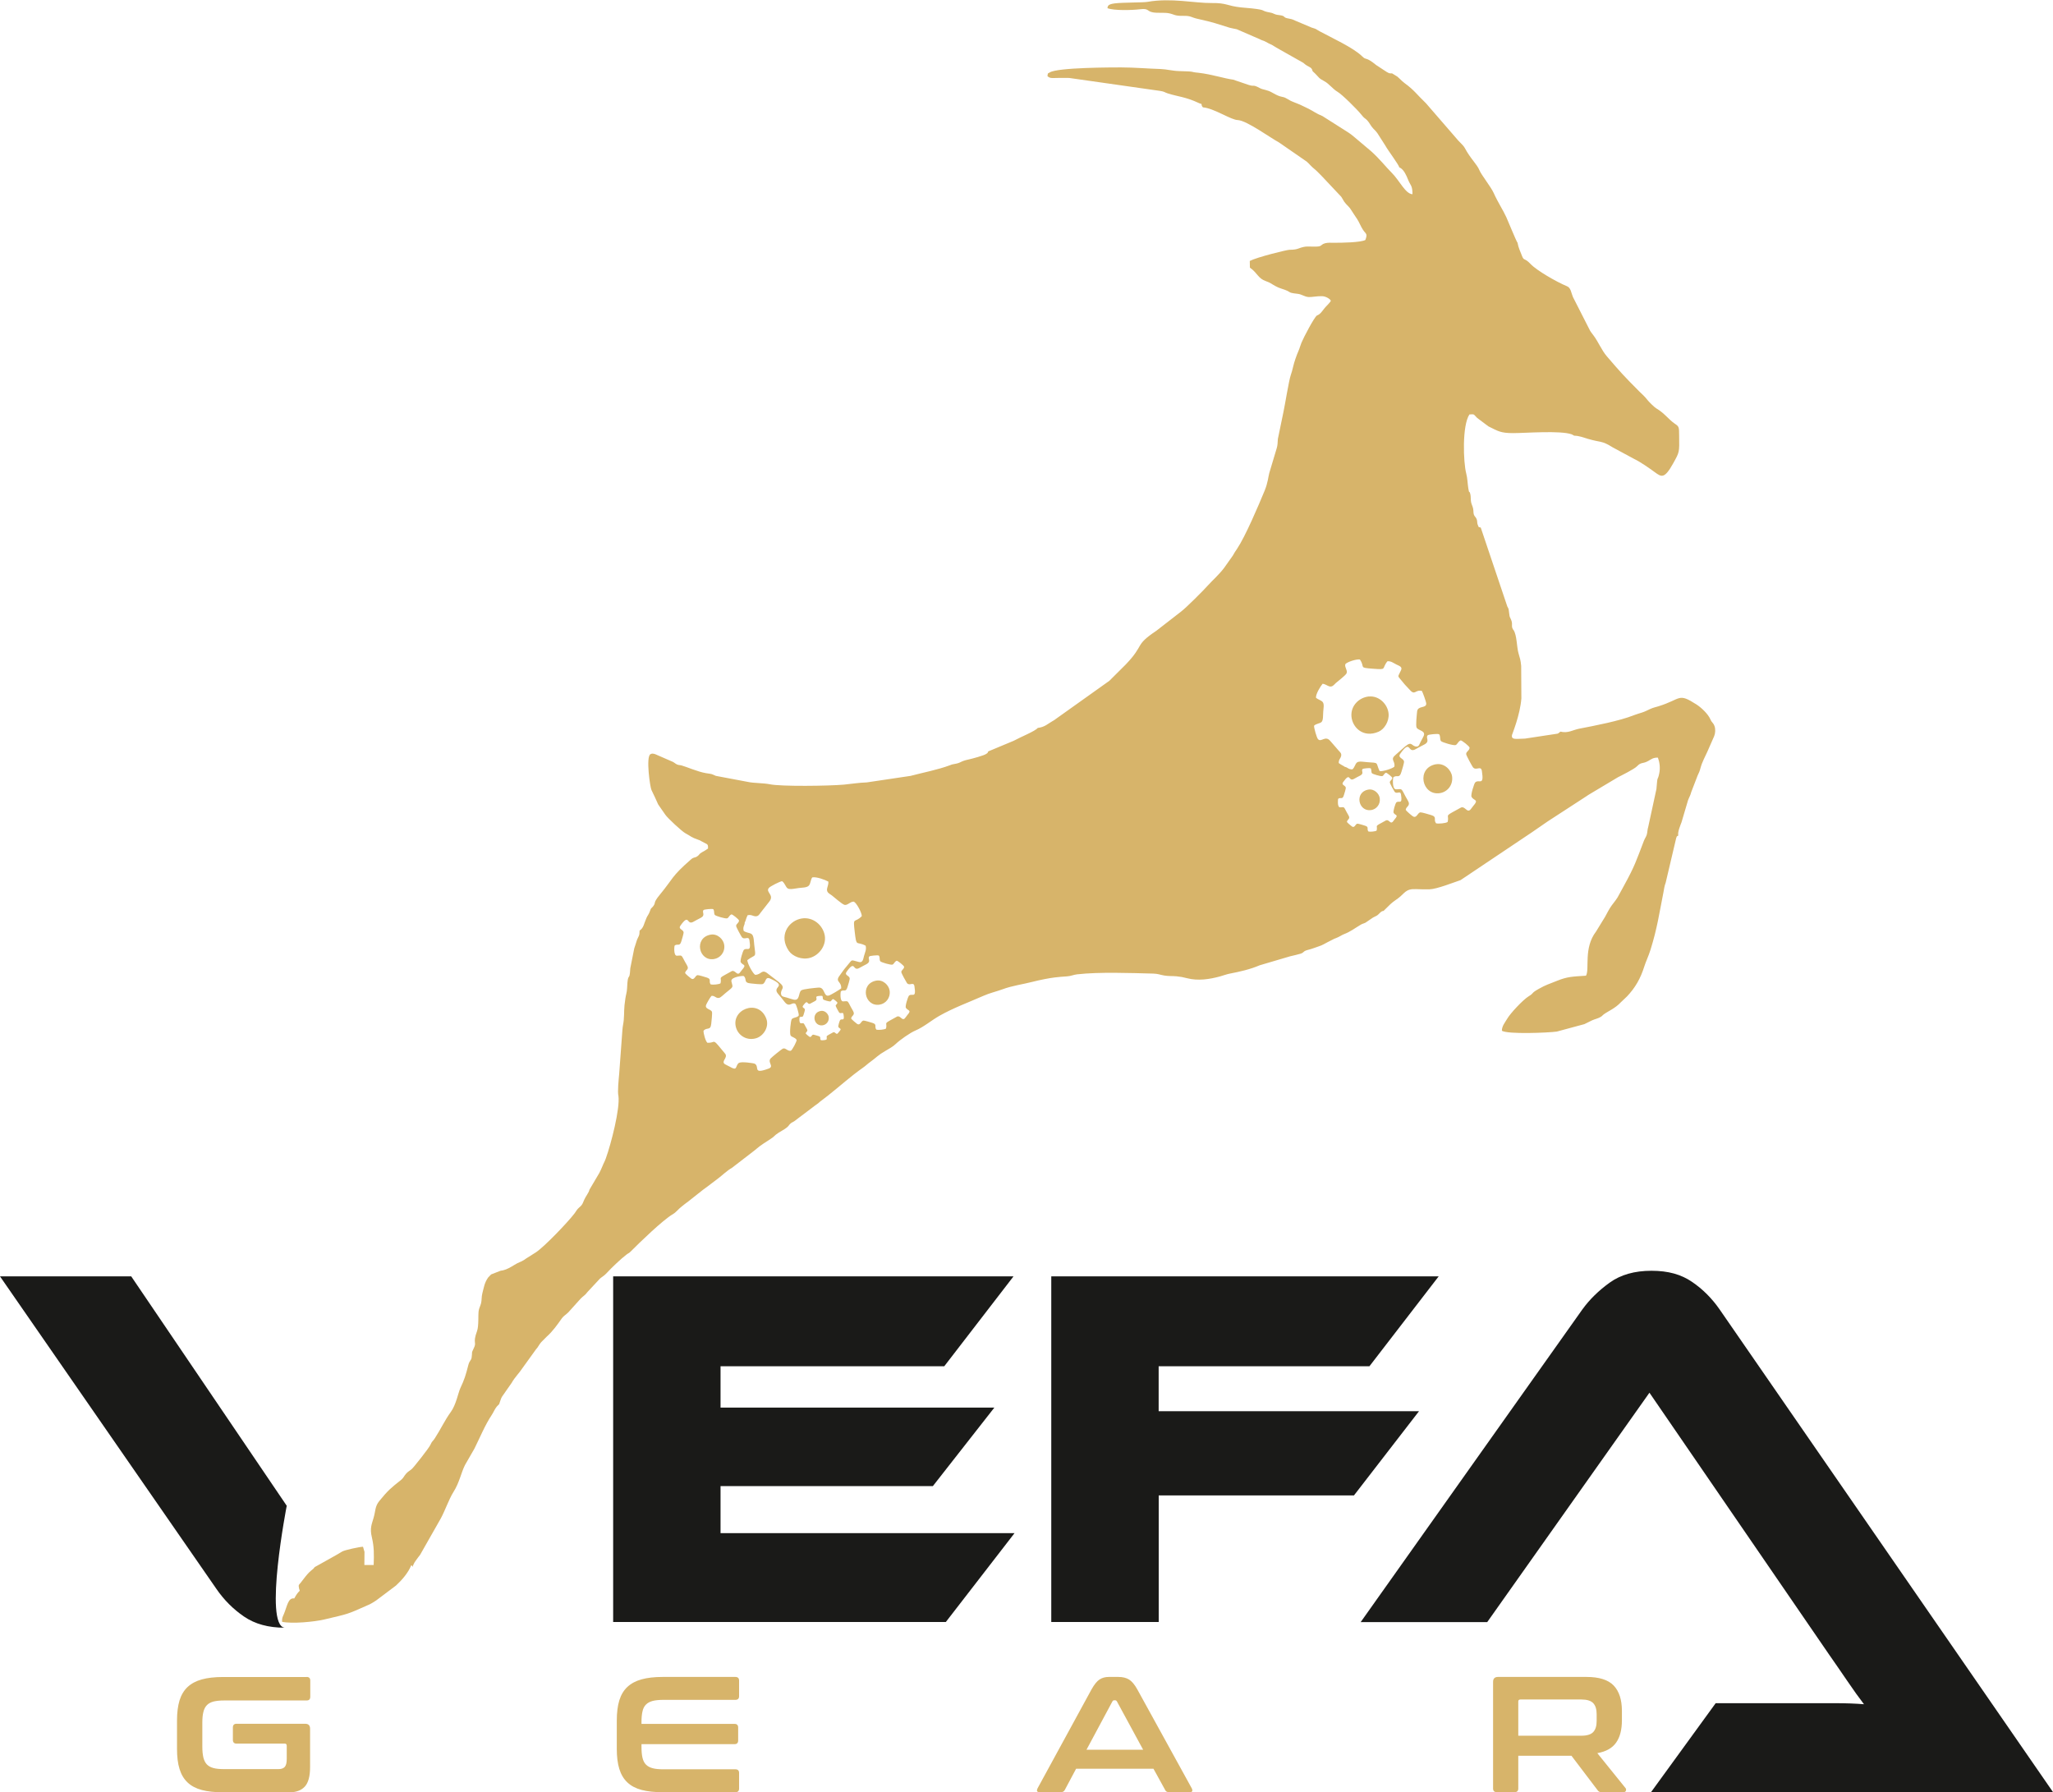
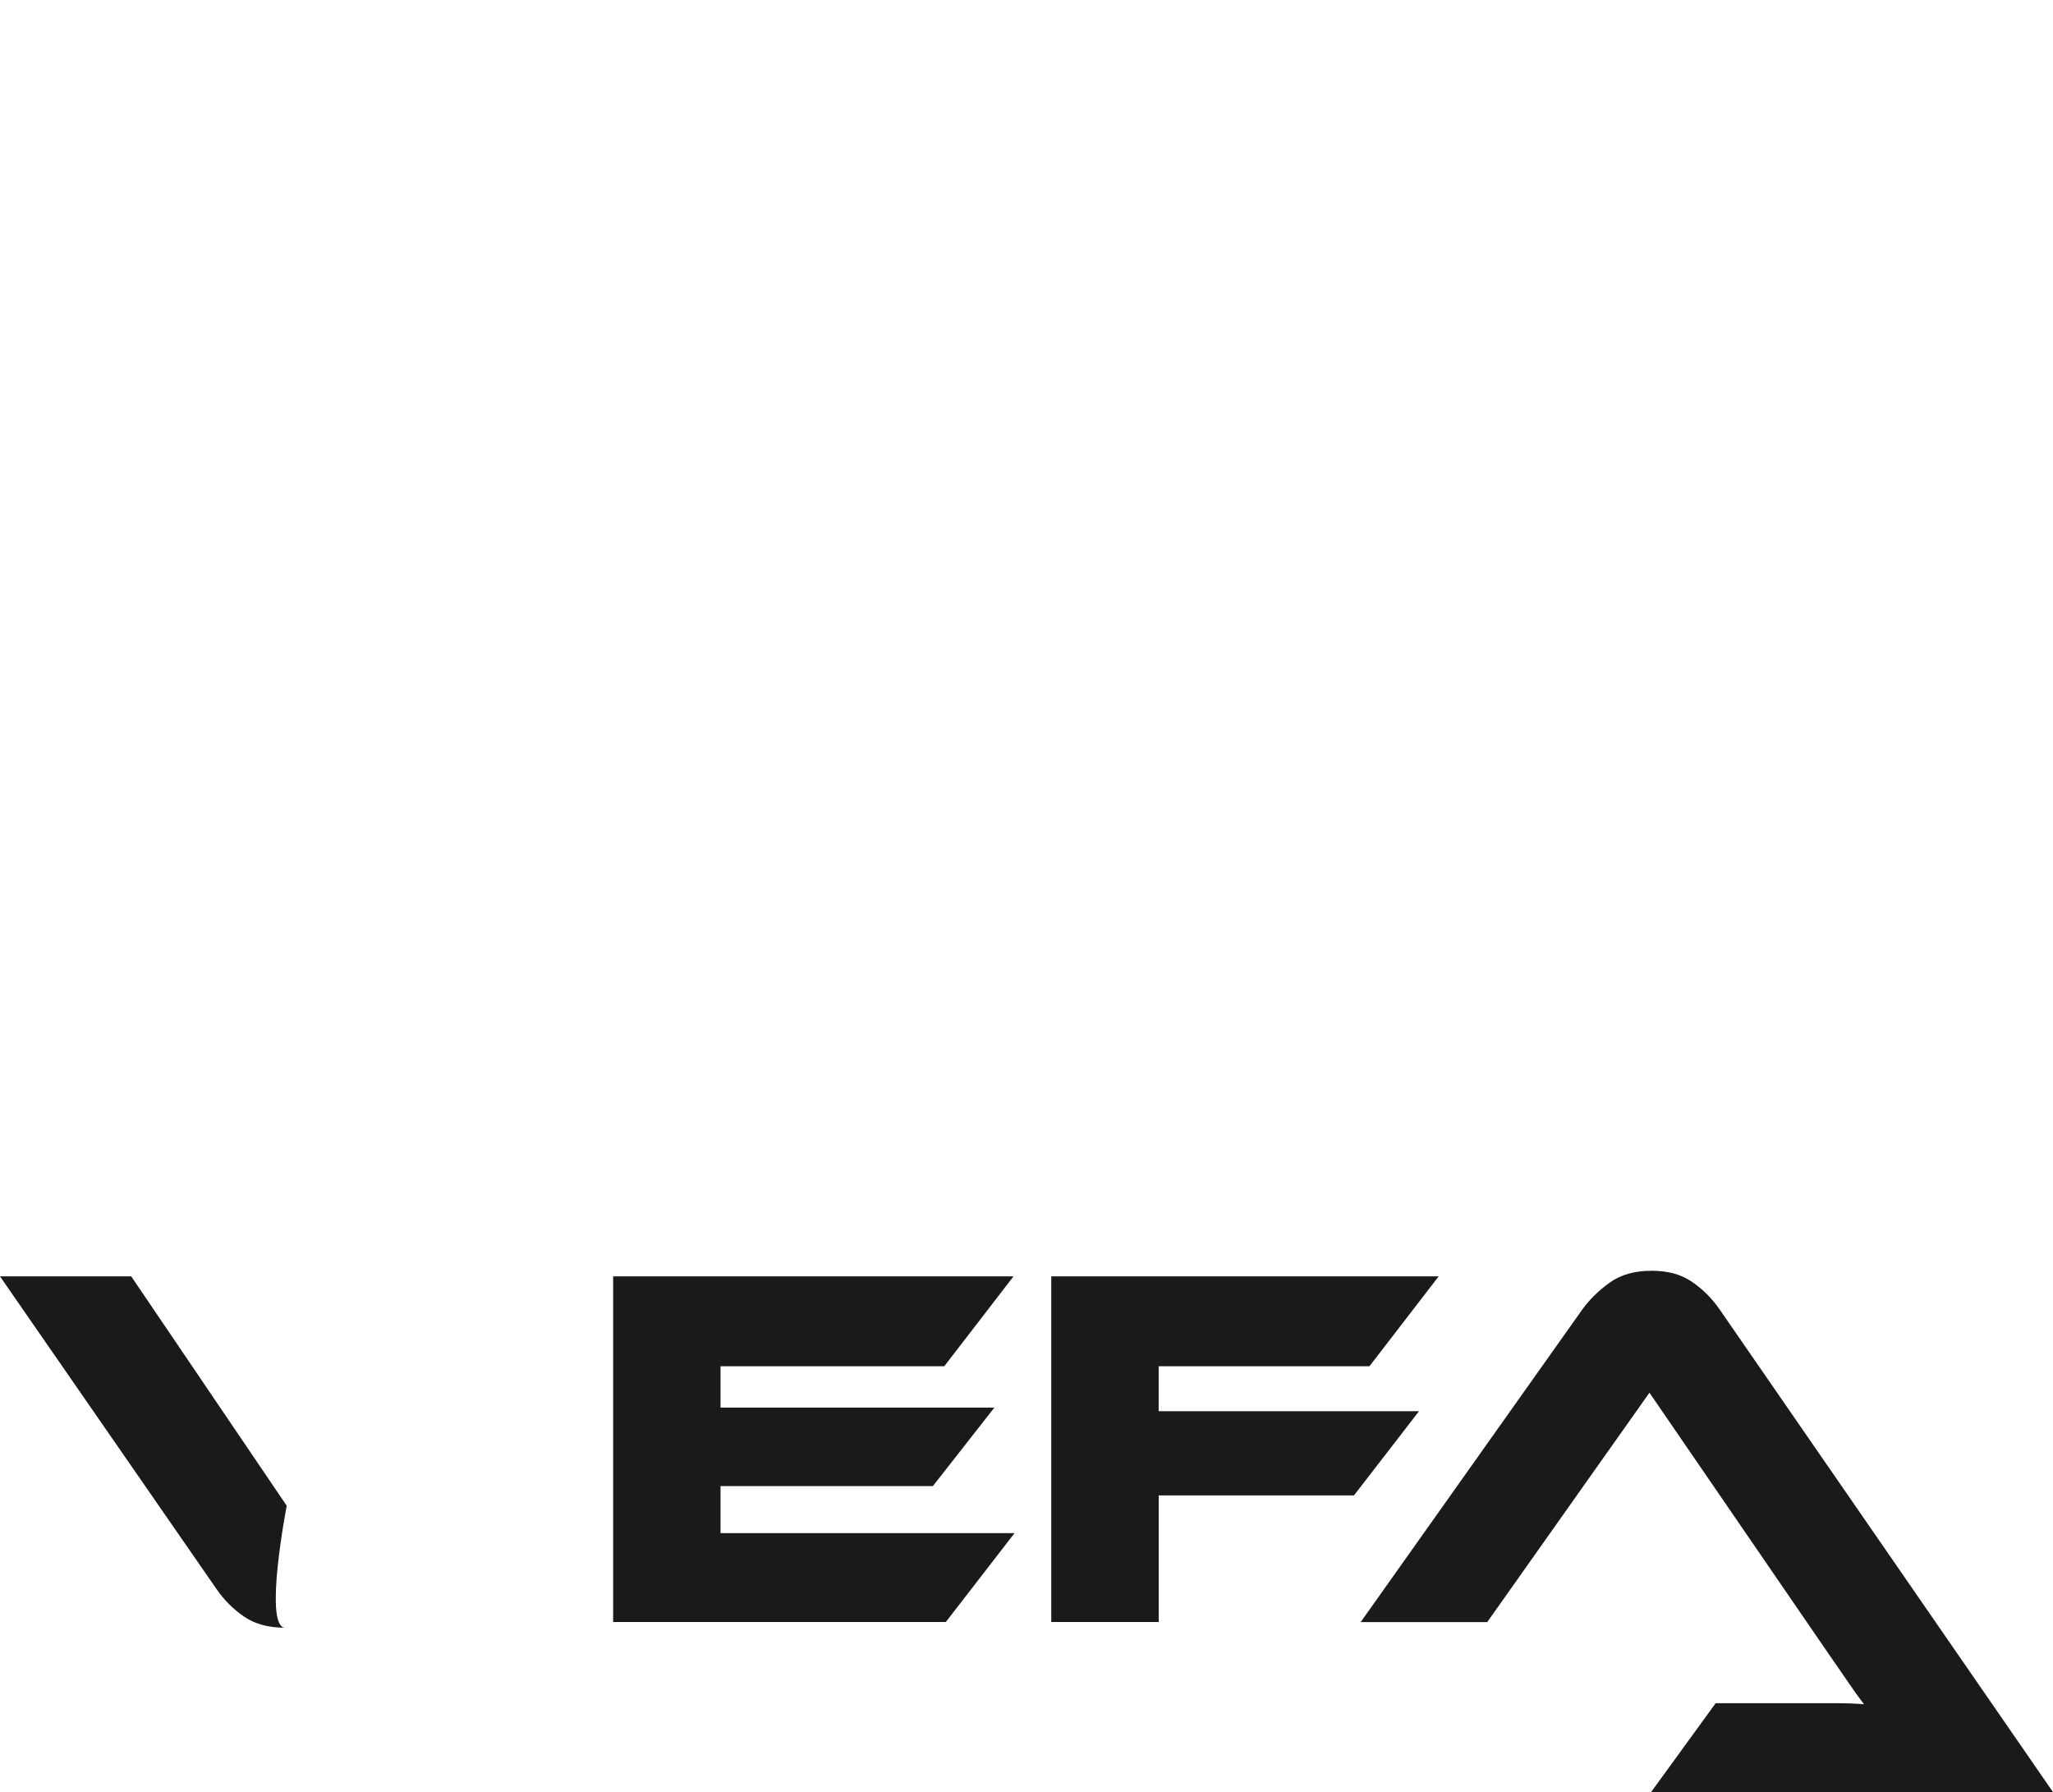
<svg xmlns="http://www.w3.org/2000/svg" id="Layer_1" viewBox="0 0 333.22 290.86">
  <defs>
    <style>.cls-1{fill-rule:evenodd;}.cls-1,.cls-2{fill:#d7b46a;}.cls-3{fill:#1a1a18;}</style>
  </defs>
-   <path class="cls-1" d="M238.85,129.34c-.19-.33,.44-2.19,.56-2.32,.59-.68,1.53,.71,1.11-1.9-.15-.95-.95,.04-1.45-.6-.12-.16-1.11-1.93-1.1-2.15,.01-.42,.51-.51,.56-1.02-.03-.24-1.25-1.2-1.45-1.19-.46,.21-.51,.64-.82,.76-.32,.12-2.23-.45-2.38-.65-.11-.14-.12-.37-.14-.58-.01-.1-.02-.22-.05-.31-.09-.26-.05-.14-.17-.23-.2-.09-1.66,.04-1.79,.18-.4,.44,.45,.97-.55,1.5-.48,.26-.94,.48-1.4,.75-1.36,.8-.74-1.73-2.49,.73-.5,.7,.45,.7,.59,1.25,.06,.23-.33,1.4-.42,1.72-.33,1.15-.71,.42-1.29,.85-.1,.1-.23,1.85,.34,1.96,.11,.02,.09,.01,.2,.01,.89-.03,.68-.24,1.44,1.2,.13,.25,.51,.82,.53,1.05,.04,.53-.46,.56-.52,1.09,.1,.18,.91,.88,1.14,1.03,.64,.43,.77-.58,1.25-.63,.22-.02,1.43,.35,1.73,.44,1.05,.31,.32,.73,.81,1.34,.37,.1,1.62,0,1.88-.23,.25-1.08-.41-.9,.72-1.54l1.44-.79c.66-.26,.95,.86,1.49,.37,.12-.1,.35-.46,.5-.63,.96-1.09,.12-.8-.27-1.46m-5.79-5.3c1.36-.25,2.5,.92,2.63,1.99,.17,1.44-.81,2.51-1.98,2.69-2.93,.46-3.9-4.08-.65-4.69Zm-6.86,7.88c-.14-.24,.31-1.55,.4-1.65,.42-.48,1.09,.5,.79-1.35-.11-.67-.67,.03-1.03-.42-.09-.11-.79-1.37-.78-1.52,0-.3,.36-.36,.4-.73-.02-.17-.89-.85-1.03-.84-.33,.15-.36,.46-.58,.54-.23,.09-1.58-.32-1.69-.46-.08-.1-.08-.26-.1-.42,0-.07-.01-.16-.03-.22-.07-.19-.04-.1-.12-.17-.14-.06-1.18,.03-1.27,.13-.28,.31,.32,.69-.39,1.06-.34,.18-.67,.34-.99,.53-.97,.56-.52-1.23-1.77,.52-.36,.5,.32,.5,.42,.89,.04,.17-.23,1-.3,1.22-.23,.82-.5,.3-.92,.6-.07,.07-.16,1.32,.24,1.39,.08,.01,.06,0,.14,0,.63-.02,.48-.17,1.02,.85,.09,.18,.36,.58,.38,.75,.03,.38-.33,.4-.37,.78,.07,.13,.65,.62,.81,.73,.46,.31,.55-.41,.88-.45,.15-.02,1.02,.25,1.23,.32,.75,.22,.22,.52,.57,.95,.27,.07,1.15,0,1.33-.16,.18-.77-.29-.64,.51-1.09l1.02-.56c.47-.19,.67,.61,1.06,.26,.08-.07,.25-.33,.35-.45,.68-.78,.08-.57-.19-1.04Zm-4.12-3.77c.96-.18,1.78,.65,1.87,1.41,.12,1.02-.58,1.79-1.4,1.91-2.09,.32-2.77-2.9-.46-3.33Zm-3.81-3.7c.52,.1,.55,.43,1.24,.41,.38-.33,.42-.82,.71-1.09,.33-.3,1.14-.11,1.64-.08,2.12,.15,1.35-.02,2.07,1.47,.56,.06,2.11-.44,2.39-.74,.17-.99-.79-1.12,.25-1.96l1.5-1.32c1.15-.96,.99,0,1.85,.02,.4,0,.45-.36,.65-.74,.16-.31,.35-.64,.49-.94,.42-.92-.87-.89-1.13-1.39-.17-.31,.03-2.12,.08-2.62,.1-1,1.5-.46,1.48-1.28-.01-.32-.58-1.85-.71-2.06-1.19-.25-1.06,.92-2.12-.34-.34-.4-.47-.45-.95-1.06-.96-1.23-.89-.67-.32-1.94,.29-.58-.3-.72-.75-.95-.47-.23-.87-.58-1.45-.52-1,1.25,.03,1.39-2.34,1.21-2.44-.18-1.21-.18-2.13-1.5-.57-.09-2.11,.41-2.37,.77-.13,.56,.48,1.09,.17,1.54-.23,.34-1.33,1.2-1.7,1.51-.17,.15-.35,.38-.55,.49-.53,.3-.95-.3-1.6-.37-.35,.42-1.1,1.62-1.08,2.26,.34,.32,.82,.39,1.09,.7,.29,.34,.12,1.08,.09,1.58-.04,.51,.02,1.38-.27,1.66-.29,.28-.84,.24-1.22,.61-.02,.36,.42,1.89,.62,2.15,.52,.66,1.19-.68,2.03,.34,.43,.52,.88,.98,1.31,1.51,.2,.24,.54,.46,.44,.9-.1,.45-.41,.56-.39,1.16,.51,.38,.79,.44,.97,.61Zm3.92-11.41c1.71-.16,3.07,1.32,3.19,2.79,.11,1.28-.72,2.53-1.62,2.92-2.48,1.08-4.27-.68-4.41-2.49-.13-1.78,1.29-3.08,2.84-3.23Zm-75.16,50.52c-.16-.28,.37-1.82,.47-1.93,.49-.56,1.27,.59,.92-1.58-.13-.79-.79,.03-1.21-.5-.1-.13-.92-1.6-.92-1.79,.01-.35,.42-.42,.46-.85-.03-.2-1.04-1-1.21-.99-.39,.18-.43,.54-.68,.63-.27,.1-1.85-.37-1.98-.54-.09-.12-.1-.31-.11-.49,0-.08-.01-.18-.04-.26-.08-.22-.04-.12-.14-.19-.17-.07-1.39,.04-1.49,.15-.33,.36,.37,.8-.45,1.25-.4,.22-.78,.4-1.16,.62-1.13,.66-.61-1.44-2.07,.61-.42,.58,.37,.59,.49,1.04,.05,.2-.27,1.17-.35,1.43-.27,.96-.59,.35-1.07,.71-.08,.09-.19,1.54,.28,1.63,.09,.02,.07,.01,.17,0,.74-.02,.57-.2,1.2,1,.11,.21,.42,.68,.44,.88,.04,.44-.38,.47-.43,.91,.08,.15,.76,.73,.95,.86,.54,.36,.64-.48,1.04-.53,.18-.02,1.19,.3,1.44,.37,.87,.26,.26,.61,.67,1.11,.31,.08,1.34,0,1.56-.19,.21-.9-.34-.75,.6-1.28l1.19-.66c.55-.22,.79,.72,1.24,.31,.1-.09,.29-.38,.41-.53,.8-.91,.1-.66-.23-1.22Zm-4.82-4.41c1.13-.21,2.08,.76,2.19,1.66,.14,1.2-.67,2.09-1.64,2.24-2.44,.38-3.25-3.39-.54-3.9Zm-6.13,7.56c-.1-.17,.22-1.09,.28-1.16,.3-.34,.76,.35,.55-.94-.08-.47-.47,.02-.72-.3-.06-.08-.55-.96-.55-1.07,0-.21,.25-.25,.28-.51-.02-.12-.62-.6-.72-.59-.23,.11-.25,.32-.41,.38-.16,.06-1.11-.22-1.18-.32-.05-.07-.06-.18-.07-.29,0-.05,0-.11-.02-.16-.05-.13-.02-.07-.08-.12-.1-.04-.83,.02-.89,.09-.2,.22,.22,.48-.27,.75-.24,.13-.47,.24-.69,.37-.68,.4-.37-.86-1.24,.36-.25,.35,.22,.35,.29,.62,.03,.12-.16,.7-.21,.86-.16,.57-.35,.21-.64,.42-.05,.05-.11,.92,.17,.97,.06,.01,.04,0,.1,0,.44-.01,.34-.12,.72,.6,.07,.12,.25,.41,.26,.52,.02,.26-.23,.28-.26,.54,.05,.09,.45,.44,.57,.51,.32,.22,.38-.29,.62-.32,.11-.01,.71,.18,.86,.22,.52,.16,.16,.36,.4,.67,.19,.05,.8,0,.93-.11,.12-.54-.21-.45,.36-.77l.71-.39c.33-.13,.47,.43,.74,.18,.06-.05,.17-.23,.25-.31,.48-.54,.06-.4-.13-.73Zm-2.88-2.64c.67-.13,1.24,.46,1.31,.99,.09,.72-.4,1.25-.98,1.34-1.46,.23-1.94-2.03-.32-2.33Zm-12.97-7.9c-.16-.28,.37-1.85,.47-1.97,.5-.57,1.29,.6,.94-1.6-.13-.8-.8,.04-1.23-.51-.1-.13-.94-1.63-.93-1.82,.01-.36,.43-.43,.47-.87-.03-.2-1.06-1.02-1.23-1-.39,.18-.43,.55-.69,.64-.27,.1-1.88-.38-2.01-.55-.09-.12-.1-.31-.12-.49,0-.08-.01-.19-.04-.26-.08-.22-.04-.12-.14-.2-.17-.07-1.41,.04-1.52,.15-.34,.37,.38,.82-.46,1.27-.41,.22-.79,.4-1.18,.63-1.15,.67-.62-1.46-2.11,.62-.42,.59,.38,.6,.5,1.06,.05,.2-.28,1.19-.35,1.46-.28,.97-.6,.36-1.09,.72-.08,.09-.19,1.57,.29,1.65,.1,.02,.07,.01,.17,0,.75-.02,.57-.2,1.22,1.01,.11,.21,.43,.69,.45,.89,.04,.45-.39,.47-.44,.93,.08,.15,.77,.74,.97,.87,.54,.37,.65-.49,1.05-.54,.18-.02,1.21,.3,1.46,.38,.89,.26,.27,.62,.68,1.13,.32,.08,1.37,0,1.59-.19,.21-.91-.35-.76,.61-1.3l1.21-.67c.56-.22,.8,.73,1.26,.31,.1-.09,.3-.39,.42-.53,.81-.93,.1-.67-.23-1.24Zm-4.9-4.48c1.15-.21,2.11,.78,2.22,1.68,.15,1.22-.69,2.13-1.67,2.28-2.48,.39-3.3-3.45-.55-3.96Zm5.55-2.02c0,.58-.35,.67-.18,1.4,.43,.34,.96,.28,1.3,.53,.38,.29,.35,1.19,.42,1.73,.28,2.28,.3,1.42-1.13,2.5,.05,.61,.9,2.15,1.28,2.38,1.08-.02,1.02-1.07,2.13-.14l1.72,1.32c1.26,1.02,.2,1.05,.36,1.97,.07,.42,.48,.41,.92,.54,.36,.11,.75,.25,1.1,.33,1.06,.26,.76-1.1,1.24-1.49,.3-.24,2.26-.41,2.8-.46,1.08-.1,.8,1.5,1.66,1.3,.34-.08,1.84-1,2.04-1.18,.02-1.32-1.19-.93-.08-2.32,.35-.44,.38-.59,.93-1.22,1.11-1.27,.53-1.08,2-.74,.67,.19,.71-.47,.85-.99,.15-.55,.43-1.04,.26-1.65-1.53-.81-1.47,.32-1.77-2.23-.31-2.63-.05-1.32,1.15-2.57-.02-.62-.87-2.16-1.3-2.35-.62-.03-1.06,.73-1.6,.49-.41-.18-1.54-1.16-1.95-1.49-.19-.15-.47-.29-.64-.48-.43-.5,.13-1.07,.06-1.77-.52-.29-1.95-.83-2.62-.68-.28,.42-.25,.95-.52,1.3-.3,.38-1.12,.35-1.66,.42-.55,.07-1.46,.3-1.81,.06-.35-.25-.43-.84-.9-1.17-.39,.05-1.92,.83-2.15,1.1-.59,.69,.97,1.12,.06,2.23-.47,.57-.86,1.14-1.34,1.71-.21,.26-.38,.67-.86,.66-.49-.02-.68-.32-1.31-.17-.3,.62-.3,.92-.45,1.15Zm12.91,1.82c.52,1.78-.77,3.53-2.31,3.96-1.34,.38-2.83-.24-3.44-1.12-1.66-2.41-.16-4.67,1.74-5.19,1.87-.51,3.54,.73,4.01,2.35Zm-13.86,21.03c.31-.28,2.41,.02,2.58,.12,.84,.49-.44,1.77,2.24,.79,.97-.36-.24-1,.34-1.66,.14-.16,1.82-1.57,2.05-1.61,.45-.07,.64,.43,1.2,.38,.24-.08,1.02-1.58,.96-1.78-.32-.45-.79-.41-.98-.71-.2-.32,.02-2.46,.2-2.66,.13-.14,.37-.2,.59-.27,.1-.03,.23-.06,.32-.12,.26-.16,.14-.08,.21-.23,.05-.23-.39-1.76-.56-1.86-.55-.34-.94,.67-1.7-.27-.37-.46-.7-.9-1.08-1.33-1.12-1.28,1.68-1.14-1.29-2.49-.85-.39-.65,.62-1.2,.88-.24,.11-1.56-.06-1.92-.09-1.29-.11-.59-.67-1.17-1.2-.13-.08-2.01,.14-2.01,.76,0,.12,0,.09,.03,.21,.21,.94,.39,.67-.97,1.78-.24,.19-.76,.71-1.01,.78-.55,.15-.69-.37-1.27-.32-.17,.14-.74,1.14-.86,1.42-.33,.77,.78,.7,.93,1.19,.07,.22-.08,1.59-.12,1.93-.12,1.18-.71,.49-1.25,1.13-.03,.42,.33,1.72,.63,1.95,1.2,.05,.87-.62,1.78,.45l1.13,1.36c.42,.65-.72,1.18-.09,1.65,.14,.1,.56,.28,.77,.4,1.36,.8,.87-.04,1.5-.59Zm4.43-7.24c.55,1.39-.46,2.84-1.57,3.2-1.49,.48-2.83-.34-3.27-1.54-1.09-3.02,3.53-4.98,4.84-1.66ZM213.02,11.51l.09,.1s.04,.04,.05,.05l.26,.24c.72,.71,.58,.78,1.55,1.29,.71,.37,1.37,1.27,2.11,1.7,.75,.43,3.22,2.89,3.83,3.66,.65,.81,.57,.54,.96,.94,.34,.35,.49,.7,.8,1.11,.33,.43,.59,.58,.89,1.01l1.28,2c.43,.8,2.24,3.17,2.26,3.54l.24,.13c.56,.36,.95,1.24,1.19,1.85,.4,1.02,.72,.9,.73,2.39-1.15-.04-2.1-2.23-3.4-3.51-.88-.87-1.91-2.21-3.32-3.47l-2.81-2.37c-.36-.32-.55-.43-.92-.69l-4.16-2.64c-1.02-.41-1.42-.76-2.24-1.18-.82-.41-1.47-.72-2.36-1.06-.62-.24-.65-.29-1.16-.58-.91-.53-.75-.03-2.4-.99-.81-.47-1.51-.47-1.92-.69-1.35-.72-.85-.22-1.91-.56l-2.5-.85c-1.51-.2-3.37-.85-5.63-1.12-1.53-.13-.28-.21-3.06-.27-1.22-.03-2.04-.3-3.12-.34-2.25-.07-4.08-.25-6.39-.26-1.37,0-10.29,0-11.57,.81-.44,.28-.26,0-.38,.6,.42,.42,.83,.3,1.61,.3,.64,0,1.27-.02,1.91,0l14.74,2.1c.84,.13,.68,.23,1.3,.42,1.58,.5,2.9,.56,4.96,1.53,.72,.34,.37-.09,.55,.5l.16,.22c1.86,.16,4.59,2.08,5.71,2.07,1.48,.12,5.28,2.9,6.66,3.64l4.5,3.11c.47,.41,.6,.68,1.25,1.2,.47,.38,.86,.84,1.31,1.28l3.03,3.22c.18,.25,.3,.53,.46,.77,.45,.64,.76,.73,1.17,1.41,.32,.53,.67,.99,.97,1.47,.32,.5,.56,1.15,.92,1.7,.48,.73,.79,.59,.39,1.66-.77,.41-3.89,.46-5.11,.45-.47,0-.99-.04-1.43,.08-.5,.13-.55,.36-.83,.46-.57,.2-1.92-.03-2.61,.13-1.08,.24-.91,.45-2.33,.47-.44,0-5.26,1.19-6.45,1.81l.02,1.08c1.3,.94,1.3,1.75,2.6,2.2,.83,.29,.92,.48,1.6,.83,.31,.16,.54,.27,.87,.37,2.02,.63,.73,.63,2.71,.86,.68,.08,1.07,.48,1.78,.52,.54,.02,1.38-.17,2.19-.14,.54,.02,1.26,.42,1.39,.74-.14,.33-.7,.81-1.02,1.2-.36,.44-.69,1.01-1.24,1.19-.47,.34-2.15,3.55-2.51,4.42-.17,.4-.28,.86-.47,1.3-.18,.41-.34,.83-.49,1.26-.34,.92-.47,1.85-.79,2.74-.28,.78-.96,4.97-1.17,5.92l-.91,4.4c-.03,.55-.05,1.06-.18,1.48l-1.21,4.04c-.15,.52-.23,1.58-.74,2.83-1.03,2.5-3.15,7.48-4.5,9.49-.28,.42-.42,.6-.68,1.09l-1.41,1.99c-.87,1.15-1.88,2.01-2.54,2.75-.8,.9-3.69,3.79-4.47,4.36l-3.98,3.09c-3.67,2.46-1.82,2.18-4.98,5.48l-2.66,2.65-8.73,6.22c-.21,.17-.25,.18-.51,.33-.79,.45-1.23,.96-2.39,1.1-.37,.51-2.78,1.47-3.91,2.09l-4.12,1.72c-.21,.41,.03,.12-.31,.39-.35,.28-2.38,.81-2.84,.91-1.52,.32-1.14,.55-2.39,.75-.38,.06-.37,.08-.69,.2-2,.74-4.25,1.16-6.37,1.72l-7.11,1.06c-1.31,.04-2.51,.25-3.7,.36-2.48,.22-10.16,.32-12-.05-1.12-.23-2.66-.17-3.65-.4l-5.15-.97c-.85-.37-.54-.27-1.6-.44-1.28-.2-3.35-1.1-3.96-1.25-.39-.1-.44-.03-.76-.17-.23-.1-.4-.28-.65-.41l-2.87-1.25c-.36-.11-.56-.14-.8,.02-.73,.48-.04,5.34,.19,5.8,1.76,3.61,.35,1.21,2.25,4.01,.37,.55,2.7,2.71,3.25,3,.92,.49,.9,.65,2.1,1.06,.29,.1,.27,.1,.53,.25l.55,.29c.43,.2,.53,.26,.5,.88-.46,.32-.44,.31-.95,.59-.54,.29-.42,.43-.8,.68-.45,.3-.53,.07-1.03,.51-3.22,2.81-2.82,3.02-5.03,5.7-1.21,1.47-.58,1.22-1.09,1.89-.42,.55-.24,.01-.58,.92-.15,.41-.33,.58-.5,.95-.47,1.07-.44,1.59-1.13,2.09-.03,.69-.01,.63-.28,1.19l-.13,.28c-.18,.49-.26,.89-.46,1.43l-.64,3.22c-.12,2.43-.39,.27-.52,3.26-.03,.61-.17,.95-.27,1.6-.29,1.84-.15,2.19-.27,3.55-.05,.56-.17,.9-.22,1.64l-.52,7.09c-.07,.79-.3,2.91-.12,3.57,.27,2.06-1.18,7.73-2.05,10.14-.23,.63-.3,.63-.53,1.22-.18,.46-.32,.71-.52,1.13l-1.6,2.71c-.05,.13-.02,.11-.11,.33l-.26,.46c-.87,1.35-.51,1.45-1.3,2.11-.39,.32-.49,.62-.78,.99-1.06,1.39-4.79,5.3-6.22,6.27l-1.33,.84c-.22,.13-.3,.19-.57,.38-.57,.38-.9,.38-1.62,.84-.53,.33-1.21,.73-1.81,.87-.43,.1-.26,0-.68,.17l-1.28,.5s-.46,.46-.48,.49c-.63,.88-.71,1.69-.96,2.62-.13,.48-.08,1.12-.2,1.58-.13,.5-.32,.76-.39,1.24-.1,.63,.04,2.44-.26,3.26-.77,2.11,.02,1.7-.55,2.83-.42,.83-.19,.58-.33,1.48-.07,.47-.34,.47-.53,1.19-.43,1.67-.62,2.32-1.32,3.81-.31,.67-.68,2.66-1.52,3.81-1.03,1.42-1.62,2.78-2.62,4.31-.33,.51-.4,.36-.72,1.07-.24,.53-2.72,3.66-3,3.89-.39,.34-.64,.41-.97,.81-.31,.36-.38,.65-.78,.97-1.59,1.26-2.09,1.65-3.53,3.42-.71,.88-.59,1.56-.91,2.68-.3,1.08-.66,1.7-.29,3.22,.37,1.59,.35,2.73,.29,4.48h-1.51l.02-2.13-.24-.83c-.51,0-2.99,.53-3.39,.78-1.12,.7-3.1,1.74-4.45,2.52-.44,.6-.52,.33-1.48,1.51l-.65,.84c-.41,.6-.58,.37-.39,1.22,.23,.52,0,0-.8,1.52-1.01-.16-1.15,1.27-1.69,2.55-.21,.5-.3,.54-.29,1.24,1.62,.35,5.23,.01,6.87-.38,4-.96,3.46-.72,7.16-2.37,.5-.22,.81-.44,1.21-.69l3.26-2.45c.91-.83,2.01-2.1,2.46-3.27,.44,.23,.08-.08,.26,.28,.03-.5,.47-1.02,.7-1.35,.19-.28,.29-.37,.47-.61l3.4-5.98c.7-1.31,1.3-3.08,2.02-4.23,.99-1.56,1.24-3.11,1.88-4.39l1.53-2.66c.95-1.9,1.67-3.73,2.82-5.48,.31-.46,.48-.96,.82-1.36,.02-.02,.05-.05,.07-.07l.2-.2c.18-.22,.09-.04,.18-.34,.37-1.17,.42-.96,1.12-2.03l.84-1.2c.49-.89,1.24-1.6,1.72-2.35l2.22-3.08c.22-.24,.25-.3,.41-.55,.2-.31,.24-.37,.45-.63l.88-.88c.94-.83,1.76-1.97,2.47-2.99,.26-.37,.73-.64,1.05-.97l2-2.22c.42-.44,.71-.52,1.1-1.07l2.03-2.18c.47-.4,.68-.44,1.12-.93,.7-.77,2.32-2.32,3.24-3.01,.34-.25,.32-.14,.63-.46,1.39-1.4,5.22-5.12,6.85-6.06,.52-.3,.91-.85,1.38-1.2,.44-.34,.7-.58,1.15-.89l2.35-1.86c.46-.31,.76-.57,1.25-.93,.41-.3,.71-.55,1.16-.88,.8-.6,1.39-1.23,2.31-1.77l3.53-2.72c1.57-1.33,1.74-1.25,3.09-2.21,.13-.09,.32-.31,.5-.45,.6-.48,1.29-.73,1.88-1.25,.26-.24,.21-.28,.44-.5,.27-.26,.33-.2,.67-.43,.18-.12,.46-.35,.62-.47l2.4-1.81c.41-.34,.78-.52,1.15-.89l1.23-.94c1.9-1.49,3.76-3.19,5.75-4.58,.51-.36,.68-.57,1.14-.9,.5-.36,.7-.54,1.14-.9,.47-.38,.71-.53,1.29-.88,.62-.38,1.21-.66,1.71-1.14,.7-.67,2.34-1.83,3.24-2.21,1.38-.59,2.54-1.62,3.86-2.37,2.24-1.28,4.82-2.22,7.2-3.27,.96-.43,2.07-.68,3.05-1.04,1.6-.6,3.38-.82,5.02-1.25,.92-.24,2.51-.56,3.42-.67,.74-.09,1.29-.13,2.02-.18,.66-.04,1.05-.26,1.65-.33,3.62-.41,8.68-.21,12.36-.12,.8,.02,1.09,.2,1.83,.32,.67,.11,1.28,.06,1.95,.12,.64,.06,1.12,.15,1.71,.31,1.77,.46,3.66,.17,5.34-.29,.48-.13,1.13-.37,1.57-.45,1.7-.33,3.34-.7,4.88-1.36l4.95-1.46c.64-.16,1.06-.23,1.65-.41,.7-.21,.31-.41,1.35-.66,.53-.13,1.05-.35,1.55-.51,.76-.24,.94-.43,1.48-.69l1.08-.55c.21-.1,.13-.05,.3-.12,.61-.23,.9-.49,1.37-.67,.98-.37,1.75-.97,2.68-1.52,.29-.17,.47-.18,.77-.33l1.2-.82c.27-.16,.42-.19,.63-.32,.41-.25,.65-.77,1.13-.77,.02-.04,.06-.13,.07-.1l1.01-.99c.39-.36,.8-.63,1.24-.95,1.1-.8,1.18-1.57,2.92-1.49,.74,.03,1.44,.05,2.19,.03,1.19-.03,3.97-1.14,5.03-1.49l11.61-7.78c.47-.35,.86-.57,1.29-.89,.44-.33,.86-.57,1.29-.89l6.34-4.12s.05-.04,.08-.06c.03-.02,.13-.09,.17-.11l4.77-2.85c.65-.33,2.65-1.32,3.1-1.79,.69-.72,.89-.33,1.83-.86,.5-.28,.78-.55,1.55-.53,.26,.7,.42,1.63,.21,2.6-.29,1.37-.25,0-.45,2.5l-1.33,6.14c-.15,.46-.11,.83-.24,1.27-.1,.34-.3,.57-.47,1.01-1.27,3.3-1.43,3.98-3.22,7.25l-1.06,1.94c-.39,.62-.87,1.12-1.24,1.73-.46,.75-.66,1.27-1.09,1.91l-1.14,1.86c-2.08,2.7-1.02,6.14-1.64,7.18-2.25,.15-3.03,.15-4.75,.85-1.37,.56-1.69,.6-2.92,1.29-1.37,.77-.67,.62-1.63,1.2-.9,.55-2.97,2.74-3.51,3.68-.34,.59-.86,1.18-.84,1.92,1,.59,7.42,.33,8.91,.13l4.48-1.21c.42-.18,.89-.46,1.26-.62,.48-.21,1-.31,1.38-.55,.32-.2,.22-.2,.51-.42,.67-.5,1.85-.96,2.78-1.97l.98-.93c1.33-1.4,2.2-2.91,2.8-4.83,.29-.91,.7-1.71,1.02-2.75,1.09-3.49,1.4-5.8,2.1-9.32,.14-.69,.13-.94,.36-1.55l1.71-7.26c.22-.44-.1-.11,.34-.41-.14-.55,.34-1.66,.52-2.14l1.06-3.58c.19-.51,.38-.76,.53-1.35l1.02-2.65c.25-.52,.33-.69,.49-1.29,.26-.95,.72-1.75,1.09-2.58l1.12-2.55c.19-.5,.23-1.13,.04-1.64-.21-.57-.41-.49-.67-1.1-.37-.85-1.47-1.89-2.25-2.39-3.04-1.95-2.4-.88-6.15,.29-.6,.19-.79,.19-1.35,.44-.54,.24-.74,.38-1.31,.57-.41,.14-.88,.26-1.34,.44-2.3,.93-6.39,1.71-8.87,2.19-1.05,.2-1.8,.78-3.06,.48l-.37,.29s-.07,.03-.11,.04l-5.27,.8c-1.46,.03-2.26,.25-2.11-.59,.02-.13,1.32-3.23,1.52-5.93l-.03-5.27c-.09-1-.21-1.27-.44-2.08-.29-1.03-.25-2.9-.79-3.73l-.11-.14c-.33-.58,.03-.8-.31-1.58-.23-.54-.2-.27-.3-1.02-.12-.91-.05-.61-.3-1.1l-4.31-12.8c-.36-.18-.26,.17-.52-.55-.07-.19-.04-.39-.08-.58-.03-.15-.07-.29-.17-.45,0-.01-.15-.2-.17-.23-.01-.02-.04-.05-.06-.07-.27-.43-.13-.67-.24-1.21-.09-.41-.25-.66-.33-1.05-.09-.45-.02-.88-.12-1.28-.2-.79-.16,.1-.33-.95-.13-.82-.13-1.64-.34-2.42-.48-1.83-.68-7.78,.52-9.58,.89-.04,.6-.08,1.26,.57l1.8,1.35s.06,.03,.09,.05c1.49,.73,1.89,1.06,3.94,1.06,2.04,0,7.63-.46,9.52,.2l.4,.22c.78,0,1.51,.3,2.18,.5,2.33,.68,2.23,.25,4.06,1.39l3.52,1.9c.96,.45,2.47,1.51,3.33,2.14,1.08,.79,1.55,1.11,2.97-1.44,1.03-1.86,1.01-1.75,.97-4.5-.02-1.47,0-1.45-.78-1.99-.99-.7-1.58-1.64-2.97-2.46-.29-.17-1.17-1.05-1.39-1.33-.51-.66-.79-.85-1.33-1.39-2.61-2.62-3.11-3.19-5.28-5.72-.81-.94-1.37-2.32-2.12-3.33-.22-.29-.39-.5-.57-.78l-2.8-5.5c-.3-.71-.33-1.49-.97-1.75-1.7-.7-4.91-2.55-5.91-3.61-1.04-1.1-1.04-.41-1.4-1.34-.28-.73-.58-1.33-.71-2.1-.21-.25-1.51-3.47-1.83-4.17-.53-1.16-1.32-2.31-2.05-3.93-.42-.94-2.01-2.94-2.3-3.66-.41-1.01-1.44-1.85-2.38-3.62-.28-.52-1.04-1.1-1.45-1.66l-4.86-5.61c-1.53-1.46-1.84-2.08-3.5-3.29-.07-.05-.28-.23-.37-.31-.27-.24-.52-.52-.77-.72l-.85-.52c-.5-.01-.42,.01-.87-.23l-1.71-1.12c-1.77-1.45-1.58-.72-2.26-1.4-1.43-1.43-5.14-3.11-6.93-4.09-.78-.43-.34-.3-1.3-.6l-2.58-1.09c-.83-.36-.46-.22-1.37-.42-.75-.16-.2-.39-1.38-.52-.82-.09-.71-.28-1.38-.4-1.75-.32-.41-.39-2.98-.68-.62-.07-1.26-.1-1.77-.16-2.31-.25-2.27-.74-4.75-.71-2.77,.03-6.57-.87-10.42-.19-.74,.13-4.04,.08-5.34,.25-1.25,.16-1.09,.54-1.16,.78,1.1,.41,3.96,.33,5.31,.17,1.45-.18,1.04,.33,2.09,.51,.79,.14,1.81-.01,2.57,.14,.91,.18,.9,.45,2.34,.42,1.23-.03,1.29,.25,2.22,.46,3.07,.69,2.83,.72,5.31,1.47,.34,.1,.81,.16,1.14,.24l3.76,1.63c.38,.22,.55,.18,.95,.41,1.08,.62,.52,.17,1.73,.95l4.36,2.46c.9,.83,1.35,.57,1.51,1.35Z" />
  <path class="cls-3" d="M267.99,290.84l10.48-14.42h19.33c1.82,0,3.4,.06,4.74,.17-.78-1.01-1.69-2.28-2.73-3.81-1.03-1.54-2.05-2.96-2.98-4.32l-29.11-42.43-26.33,37.23h-20.54l35.97-50.73c1.17-1.62,2.65-3.07,4.44-4.36,1.79-1.29,4.05-1.93,6.79-1.93s4.82,.6,6.58,1.8c1.76,1.2,3.25,2.7,4.49,4.49l54.1,78.32h-65.23Zm-34.48-83.69l-11.24,14.59h-34.21v7.29h42.26l-10.56,13.67h-31.69v20.54h-17.44v-56.09h62.88Zm-68.84,41.67l-11.15,14.42h-54v-56.09h64.98l-11.24,14.59h-36.31v6.71h44.44l-9.98,12.74h-34.46v7.63h47.71ZM21.3,207.15l25.24,37.23s-3.77,19.39-.34,19.79c-2.63,0-4.82-.6-6.58-1.8-1.76-1.2-3.26-2.7-4.49-4.49L0,207.15H21.3Z" />
-   <path class="cls-2" d="M246.44,281.7h10.23c.91,0,1.55-.2,1.92-.59,.37-.39,.56-.99,.56-1.79v-1.12c0-.8-.19-1.4-.56-1.79-.37-.39-1.02-.59-1.92-.59h-9.89c-.23,0-.35,.11-.35,.32v5.56Zm11.06-9.54c2.05,0,3.52,.46,4.41,1.39,.89,.93,1.34,2.3,1.34,4.12v1.52c0,1.53-.31,2.74-.94,3.63-.62,.89-1.64,1.46-3.05,1.71l4.57,5.66c.09,.09,.12,.22,.08,.4-.04,.18-.18,.27-.43,.27h-3.45c-.23,0-.39-.03-.48-.08-.09-.05-.18-.14-.27-.27l-4.22-5.56h-8.63v5.32c0,.39-.2,.59-.59,.59h-2.89c-.41,0-.61-.2-.61-.59v-17.31c0-.53,.27-.8,.8-.8h14.35Zm-81.15,11.81h9.19l-4.25-7.83c-.07-.12-.17-.19-.29-.19h-.16c-.12,0-.22,.06-.29,.19l-4.2,7.83Zm5.18-11.81c.68,0,1.25,.14,1.71,.41,.46,.28,.92,.82,1.36,1.62l8.84,16.06c.09,.18,.11,.33,.07,.44-.04,.12-.17,.17-.39,.17h-3.39c-.3,0-.51-.12-.61-.35l-1.9-3.45h-12.56l-1.84,3.45c-.12,.23-.33,.35-.61,.35h-3.47c-.23,0-.37-.06-.41-.17-.04-.12-.02-.26,.07-.44l8.76-16.06c.45-.8,.88-1.34,1.31-1.62,.43-.28,.93-.41,1.5-.41h1.58Zm-62.18,0c.41,0,.61,.2,.61,.59v2.54c0,.39-.2,.59-.61,.59h-11.68c-.69,0-1.27,.06-1.72,.17-.45,.12-.82,.31-1.1,.59s-.47,.65-.57,1.12c-.11,.47-.16,1.06-.16,1.75v.27h15.1c.39,0,.59,.2,.59,.59v2.11c0,.39-.2,.59-.59,.59h-15.1v.45c0,.69,.05,1.28,.16,1.75,.11,.47,.3,.85,.57,1.12,.28,.28,.64,.47,1.1,.59,.45,.12,1.03,.17,1.72,.17h11.68c.41,0,.61,.2,.61,.59v2.54c0,.39-.2,.59-.61,.59h-11.76c-1.35,0-2.5-.12-3.45-.37-.94-.25-1.71-.65-2.31-1.22-.6-.56-1.03-1.29-1.31-2.19-.28-.9-.41-1.99-.41-3.27v-4.6c0-1.28,.14-2.37,.41-3.26,.28-.89,.71-1.62,1.31-2.18,.6-.56,1.37-.97,2.31-1.23,.94-.26,2.09-.39,3.45-.39h11.76Zm-69.58,0c.39,0,.59,.2,.59,.59v2.62c0,.41-.2,.61-.59,.61h-13.39c-.69,0-1.27,.06-1.72,.17-.45,.12-.81,.31-1.08,.59-.27,.28-.46,.65-.57,1.11-.12,.46-.17,1.05-.17,1.76v3.85c0,.71,.06,1.3,.17,1.78,.12,.47,.31,.85,.57,1.12,.27,.28,.63,.47,1.08,.59,.45,.12,1.03,.17,1.72,.17h8.82c.46,0,.8-.12,1.02-.36,.21-.24,.32-.66,.32-1.27v-2.16c0-.23-.11-.35-.32-.35h-7.83c-.39,0-.59-.2-.59-.61v-2c0-.41,.2-.61,.59-.61h11.14c.53,0,.8,.27,.8,.8v6.23c0,1.5-.29,2.55-.86,3.17-.57,.61-1.39,.92-2.46,.92h-10.8c-1.35,0-2.5-.12-3.45-.37-.94-.25-1.71-.65-2.31-1.22-.6-.56-1.03-1.29-1.31-2.19-.28-.9-.41-1.99-.41-3.27v-4.6c0-1.28,.14-2.37,.41-3.26,.28-.89,.71-1.62,1.31-2.18,.6-.56,1.37-.97,2.31-1.23,.94-.26,2.09-.39,3.45-.39h13.55Z" />
</svg>